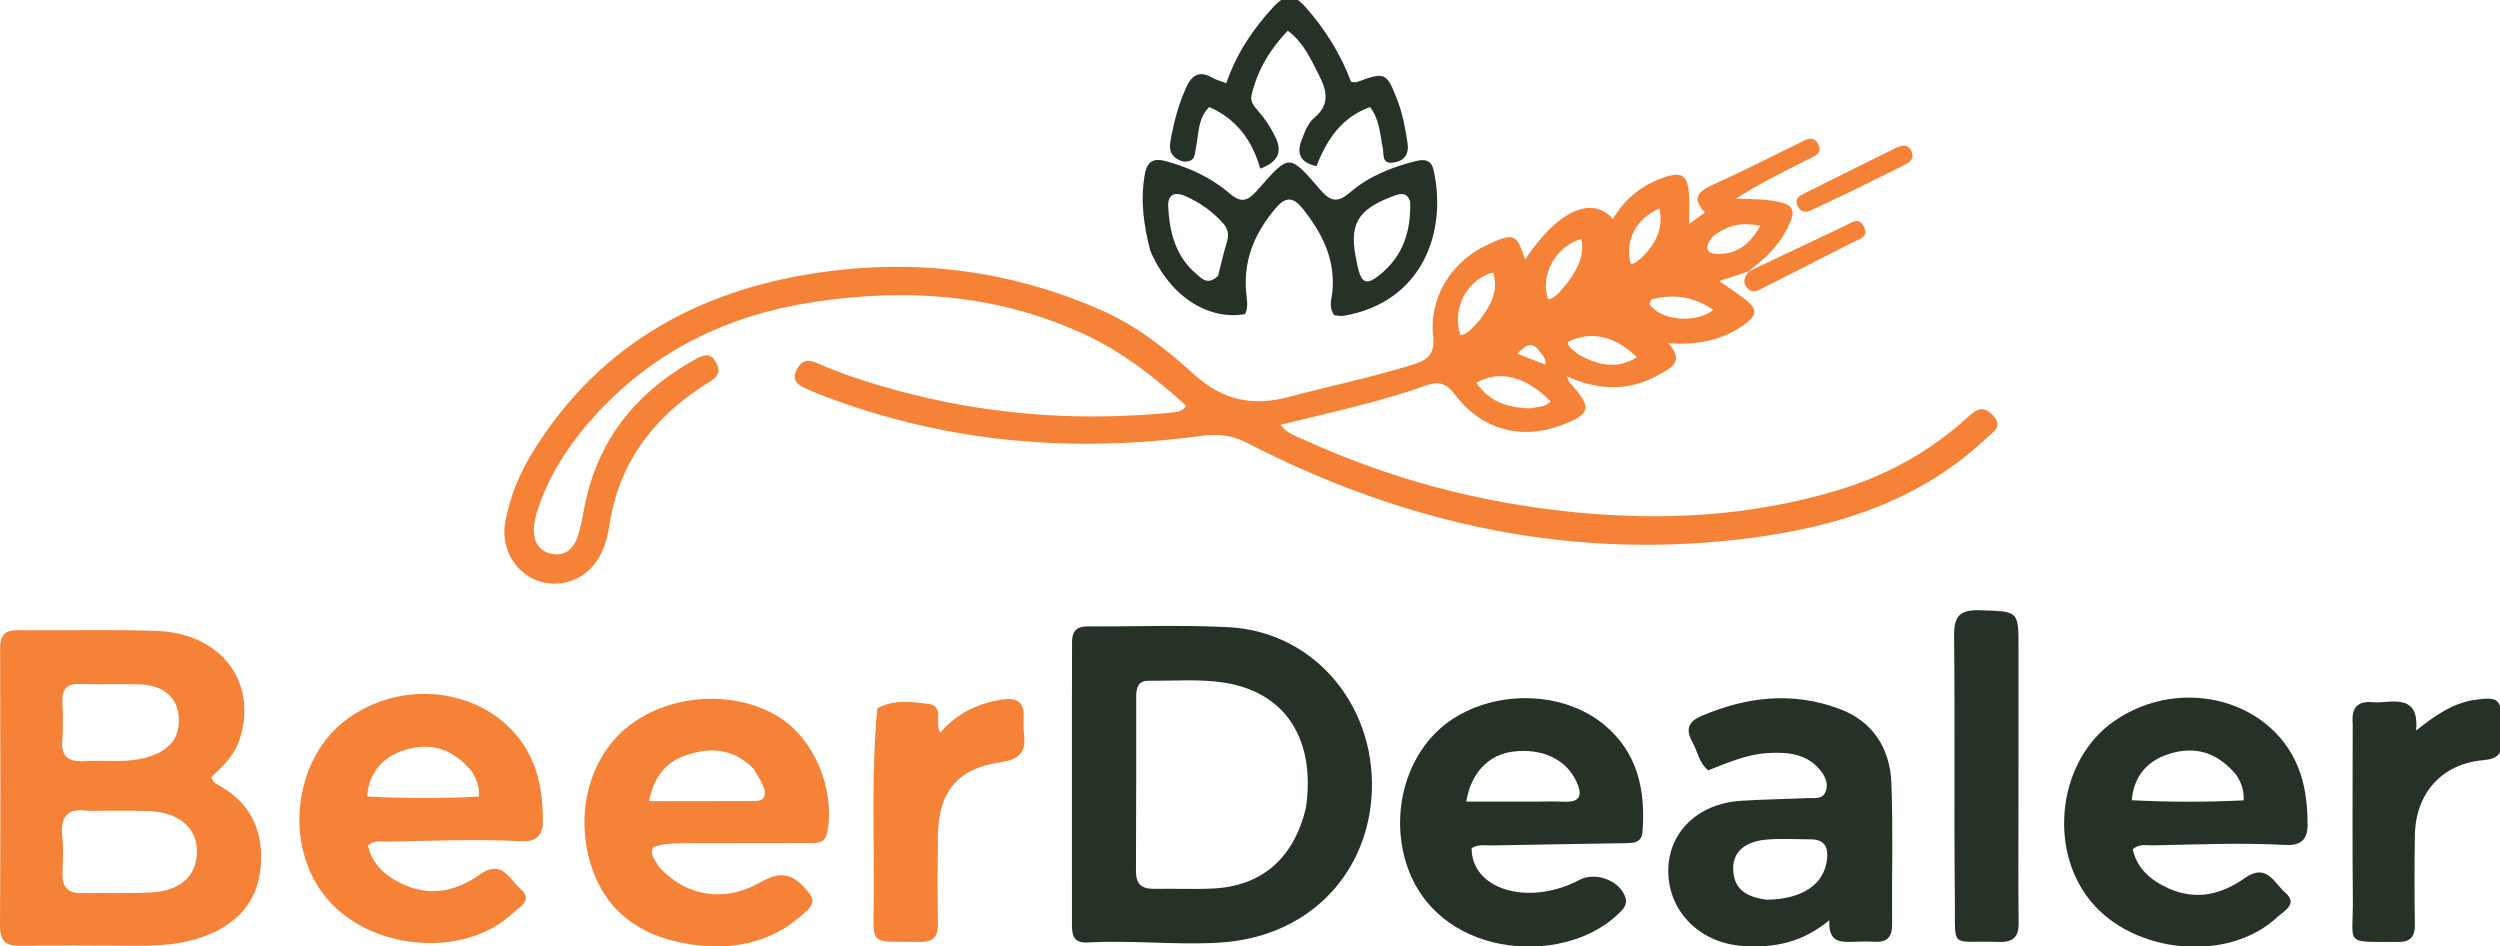
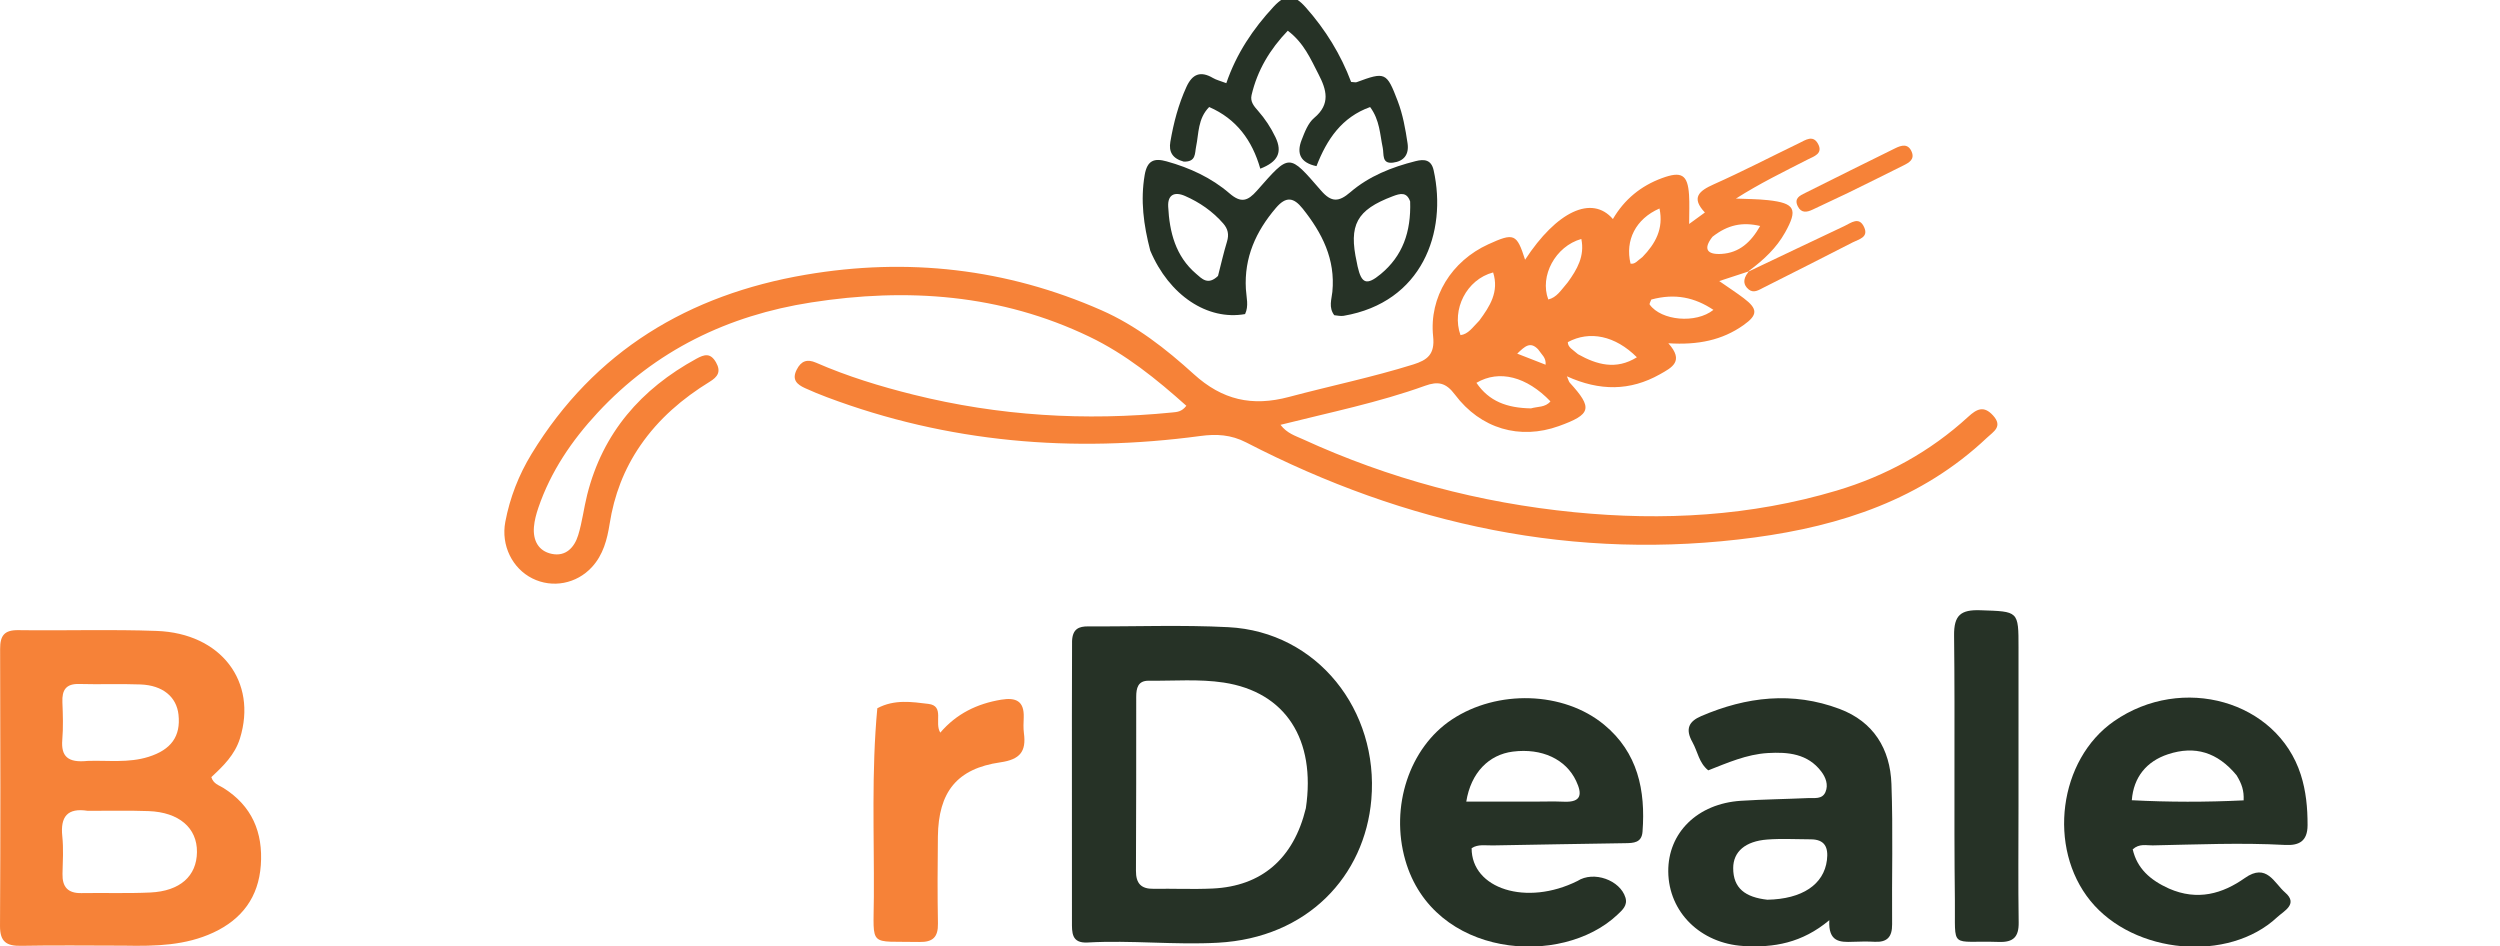
<svg xmlns="http://www.w3.org/2000/svg" width="663" height="251" viewBox="0 0 663 251">
  <g id="BD-logo-new-">
    <path id="path1" fill="#f68238" stroke="none" d="M 463.752 71.977 C 461.452 72.732 459.152 73.486 455.94 74.539 C 458.561 76.363 460.54 77.648 462.418 79.066 C 466.21 81.928 466.198 83.525 462.377 86.224 C 456.722 90.219 450.32 91.539 442.445 91.033 C 446.732 95.809 443.388 97.474 440.185 99.275 C 432.283 103.719 424.222 103.734 415.547 99.8 C 415.957 100.737 416.037 101.198 416.303 101.489 C 422.46 108.235 422.042 109.893 413.373 113.009 C 403.12 116.695 392.684 113.759 385.843 104.64 C 383.468 101.475 381.382 101.057 377.924 102.304 C 365.611 106.747 352.769 109.354 339.587 112.662 C 341.327 114.943 343.536 115.574 345.486 116.468 C 368.399 126.978 392.404 133.361 417.507 135.842 C 441.062 138.17 464.273 136.899 487.037 130.121 C 500.132 126.222 511.874 119.785 521.971 110.53 C 524.244 108.447 526.116 107.493 528.561 110.188 C 531.229 113.13 528.671 114.453 526.948 116.082 C 509.652 132.435 488.224 139.454 465.344 142.534 C 417.694 148.949 372.898 139.225 330.497 117.337 C 326.443 115.244 322.561 115.059 318.357 115.623 C 284.506 120.167 251.411 117.416 219.289 105.332 C 217.328 104.594 215.384 103.796 213.478 102.924 C 211.381 101.965 209.928 100.728 211.276 98.052 C 212.463 95.693 214.068 95.162 216.409 96.182 C 224.761 99.823 233.423 102.471 242.265 104.672 C 264.897 110.305 287.788 111.689 310.948 109.381 C 312.159 109.26 313.398 109.203 314.621 107.615 C 306.736 100.559 298.528 93.916 288.906 89.295 C 265.372 77.991 240.561 76.249 215.16 80.201 C 193.066 83.639 173.833 92.911 158.471 109.467 C 151.632 116.837 146.049 125.053 142.77 134.659 C 142.211 136.295 141.745 138.016 141.602 139.729 C 141.304 143.274 142.746 146.143 146.333 146.889 C 150.047 147.662 152.327 145.184 153.326 141.954 C 154.404 138.468 154.824 134.784 155.715 131.233 C 159.842 114.776 170.015 103.156 184.689 95.133 C 186.798 93.98 188.412 93.518 189.884 96.102 C 191.312 98.608 190.285 99.964 188.238 101.223 C 181.015 105.663 174.709 111.047 169.838 118.12 C 165.473 124.458 162.864 131.366 161.678 138.908 C 161.021 143.085 159.965 147.142 156.986 150.384 C 152.888 154.844 146.504 156.053 141.178 153.395 C 135.9 150.761 132.82 144.659 134.01 138.381 C 135.222 131.985 137.569 125.953 140.975 120.374 C 157.667 93.032 182.639 78.162 213.63 72.865 C 240.632 68.251 266.886 71.181 292.092 82.272 C 301.353 86.348 309.236 92.543 316.588 99.217 C 324.146 106.079 332.03 107.883 341.846 105.265 C 352.81 102.342 363.943 100.045 374.796 96.657 C 378.517 95.496 380.57 93.977 380.07 89.257 C 378.953 78.728 385.017 69.204 394.697 64.788 C 401.543 61.664 402.238 61.956 404.453 68.882 C 412.807 56.087 422.156 51.61 427.74 58.092 C 430.788 52.867 435.16 49.296 440.772 47.235 C 445.92 45.344 447.576 46.286 447.932 51.647 C 448.092 54.066 447.959 56.505 447.959 59.395 C 449.29 58.426 450.499 57.547 452.137 56.355 C 448.429 52.43 450.553 50.64 454.471 48.89 C 462.13 45.468 469.59 41.601 477.146 37.948 C 478.831 37.133 480.808 35.683 482.144 38.156 C 483.549 40.757 481.038 41.467 479.451 42.278 C 473.087 45.529 466.661 48.658 460.372 52.66 C 463.215 52.792 466.075 52.772 468.898 53.084 C 476.075 53.877 476.849 55.502 473.399 61.665 C 471.118 65.738 467.85 68.819 463.919 71.752 C 463.713 72.005 463.752 71.977 463.752 71.977 M 406.02 108.303 C 407.76 107.778 409.822 108.095 411.176 106.441 C 404.894 99.906 397.626 97.954 391.547 101.524 C 394.898 106.43 399.615 108.194 406.02 108.303 M 392.306 85.028 C 395.111 81.241 397.603 77.372 395.978 72.249 C 388.936 74.104 384.889 82.095 387.325 88.88 C 389.415 88.594 390.469 86.883 392.306 85.028 M 418.483 93.937 C 423.513 96.746 428.595 98.172 434.101 94.75 C 428.379 89.028 421.575 87.602 415.779 90.737 C 415.817 92.17 417.082 92.677 418.483 93.937 M 415.759 74.885 C 418.238 71.466 420.313 67.928 419.369 63.372 C 412.496 65.308 408.257 73.192 410.603 79.422 C 412.83 78.892 413.932 77.024 415.759 74.885 M 437.925 79.439 C 437.772 79.898 437.34 80.558 437.506 80.788 C 440.57 85.036 449.748 85.902 454.405 82.178 C 449.444 78.883 444.262 77.726 437.925 79.439 M 435.569 68.173 C 439.02 64.62 441.234 60.671 440.098 55.292 C 433.79 58.032 430.929 63.75 432.421 69.917 C 433.624 70.131 434.226 69.133 435.569 68.173 M 454.152 62.786 C 451.532 66.119 452.832 67.576 456.565 67.336 C 461.272 67.034 464.345 64.245 466.797 59.93 C 462.061 58.823 458.205 59.61 454.152 62.786 M 407.898 92.631 C 405.814 90.478 404.408 91.831 402.367 93.785 C 405.182 94.885 407.455 95.772 409.895 96.725 C 410.052 94.807 408.887 94.121 407.898 92.631 Z" />
    <path id="path2" fill="#f68238" stroke="none" d="M 32.938 250.791 C 23.498 250.787 14.578 250.659 5.665 250.834 C 1.77 250.911 -0.022 249.821 0.003 245.54 C 0.147 221.062 0.117 196.582 0.032 172.104 C 0.02 168.589 1.124 167.063 4.847 167.115 C 17.084 167.286 29.337 166.87 41.561 167.322 C 58.635 167.952 68.305 180.78 63.637 195.827 C 62.283 200.19 59.17 203.197 56.046 206.087 C 56.575 207.884 58.084 208.24 59.204 208.94 C 66.832 213.706 69.789 220.752 69.169 229.448 C 68.567 237.879 64.213 243.771 56.571 247.323 C 49.199 250.749 41.362 250.953 32.938 250.791 M 23.243 215.026 C 17.875 214.192 15.972 216.573 16.522 221.81 C 16.866 225.089 16.652 228.435 16.575 231.748 C 16.494 235.22 17.998 236.913 21.566 236.852 C 27.67 236.748 33.785 236.978 39.879 236.691 C 47.768 236.32 52.165 232.321 52.234 225.97 C 52.305 219.576 47.494 215.4 39.405 215.104 C 34.352 214.919 29.287 215.041 23.243 215.026 M 23.224 201.793 C 28.619 201.61 34.069 202.386 39.377 200.719 C 45.396 198.828 47.97 195.263 47.337 189.52 C 46.818 184.804 43.172 181.745 37.274 181.517 C 31.86 181.308 26.43 181.547 21.013 181.393 C 17.488 181.292 16.416 182.998 16.547 186.218 C 16.682 189.535 16.795 192.881 16.52 196.181 C 16.154 200.584 17.977 202.343 23.224 201.793 Z" />
    <path id="path3" fill="#263226" stroke="none" d="M 284.31 169.997 C 284.443 166.749 286.153 166.106 288.571 166.119 C 300.973 166.185 313.401 165.689 325.772 166.328 C 349.36 167.546 365.692 188.395 363.681 212.006 C 361.95 232.325 346.769 248.713 322.995 250.011 C 311.438 250.641 299.953 249.297 288.441 249.952 C 284.104 250.198 284.283 247.254 284.281 244.376 C 284.272 226.209 284.268 208.042 284.267 189.874 C 284.267 183.411 284.279 176.948 284.31 169.997 M 346.315 214.327 C 349.005 196.178 340.993 183.519 324.514 181.015 C 318.015 180.028 311.275 180.602 304.644 180.529 C 301.755 180.497 301.326 182.504 301.325 184.812 C 301.319 200.188 301.337 215.565 301.256 230.942 C 301.239 234.246 302.589 235.764 305.922 235.712 C 311.162 235.63 316.414 235.882 321.644 235.634 C 334.528 235.023 343.065 227.767 346.315 214.327 Z" />
    <path id="path4" fill="#263226" stroke="none" d="M 418.335 233.638 C 422.681 230.861 429.654 233.432 431.063 238.027 C 431.697 240.096 430.267 241.321 429.025 242.505 C 414.142 256.688 380.124 254.051 372.688 228.127 C 368.616 213.93 373.753 198.306 385.033 190.82 C 397.095 182.816 414.659 183.312 425.404 192.184 C 434.357 199.575 436.427 209.592 435.596 220.573 C 435.373 223.528 433.207 223.577 431.025 223.612 C 419.312 223.801 407.598 223.981 395.886 224.206 C 393.999 224.243 392.022 223.808 390.276 224.932 C 390.23 235.714 404.82 240.384 418.335 233.638 M 406.439 212.592 C 409.22 212.591 412.006 212.491 414.781 212.613 C 419.495 212.819 419.604 210.535 417.982 207.094 C 415.265 201.33 408.901 198.356 401.219 199.325 C 394.863 200.126 390.081 204.896 388.856 212.592 C 394.46 212.592 399.929 212.592 406.439 212.592 Z" />
    <path id="path5" fill="#263226" stroke="none" d="M 575.2 235.645 C 582.775 238.97 589.413 237.028 595.327 232.854 C 601.131 228.758 603.118 234.2 606.004 236.684 C 609.588 239.768 605.666 241.598 603.912 243.239 C 590.978 255.342 565.94 253.095 554.392 238.921 C 542.915 224.833 545.973 201.454 560.623 191.272 C 578.716 178.698 603.872 185.859 610.161 205.416 C 611.558 209.762 611.982 214.252 611.967 218.841 C 611.953 223.139 609.675 224.276 605.971 224.077 C 594.275 223.449 582.581 223.966 570.887 224.198 C 569.211 224.231 567.386 223.64 565.594 225.24 C 566.755 230.313 570.223 233.396 575.2 235.645 M 593.13 205.59 C 588.077 199.49 582.109 197.666 574.944 200.031 C 569.281 201.9 565.817 206.093 565.357 212.22 C 575.196 212.735 584.989 212.743 595.011 212.256 C 595.132 209.662 594.54 207.899 593.13 205.59 Z" />
-     <path id="-" fill="#f68238" stroke="none" d="M 107.2 234.658 C 114.775 237.983 121.413 236.041 127.327 231.867 C 133.131 227.771 135.118 233.213 138.004 235.696 C 141.587 238.781 137.666 240.611 135.912 242.252 C 122.978 254.355 97.939 252.108 86.392 237.934 C 74.915 223.846 77.973 200.466 92.623 190.284 C 110.716 177.71 135.872 184.872 142.161 204.429 C 143.558 208.774 143.982 213.265 143.967 217.854 C 143.953 222.152 141.675 223.289 137.971 223.09 C 126.275 222.461 114.581 222.979 102.887 223.211 C 101.211 223.244 99.386 222.653 97.594 224.253 C 98.755 229.326 102.223 232.409 107.2 234.658 M 125.13 204.603 C 120.076 198.503 114.109 196.679 106.944 199.043 C 101.281 200.912 97.817 205.106 97.357 211.233 C 107.196 211.748 116.989 211.756 127.011 211.268 C 127.132 208.674 126.54 206.912 125.13 204.603 Z" />
-     <path id="path6" fill="#f68238" stroke="none" d="M 174.7 229.832 C 181.938 237.857 192.195 239.37 201.536 234.057 C 207.246 230.808 210.384 231.576 214.552 236.828 C 216.525 239.314 214.89 240.685 213.365 242.091 C 204.412 250.342 193.608 252.239 182.117 250.274 C 168.533 247.952 159.117 240.393 155.947 226.513 C 152.766 212.583 157.737 198.702 168.057 191.542 C 179.274 183.759 195.587 183.218 206.724 190.259 C 216.006 196.128 221.462 209.361 219.445 220.506 C 218.849 223.8 216.645 223.576 214.392 223.583 C 203.563 223.619 192.734 223.62 181.904 223.625 C 178.944 223.626 175.995 223.683 173.249 224.62 C 172.15 226.807 173.805 228.037 174.7 229.832 M 199.952 204.022 C 194.563 198.333 188.037 197.976 181.252 200.549 C 176.305 202.424 173.356 206.267 172.127 212.451 C 182.051 212.451 191.21 212.498 200.368 212.419 C 202.749 212.398 203.301 210.8 202.533 208.799 C 201.977 207.352 201.141 206.014 199.952 204.022 Z" />
    <path id="path7" fill="#263226" stroke="none" d="M 448.847 196.842 C 446.838 193.285 447.927 191.3 451.142 189.918 C 463.159 184.751 475.408 183.329 487.858 188.009 C 496.893 191.404 501.273 198.64 501.609 207.888 C 502.061 220.286 501.68 232.712 501.788 245.125 C 501.818 248.499 500.459 249.945 497.122 249.76 C 495.204 249.653 493.274 249.694 491.353 249.767 C 488.015 249.894 484.822 249.88 485.134 244.034 C 477.894 250.097 470.386 251.381 462.317 250.879 C 451.003 250.176 442.537 241.936 442.424 231.172 C 442.316 220.852 450.175 213.105 461.703 212.369 C 467.627 211.991 473.571 211.919 479.503 211.651 C 481.183 211.575 483.257 212.055 484.118 210.034 C 484.943 208.097 484.154 206.125 483 204.602 C 479.41 199.864 474.178 199.392 468.817 199.708 C 463.191 200.039 458.047 202.339 453.021 204.296 C 450.534 202.259 450.286 199.452 448.847 196.842 M 468.698 238.608 C 477.945 238.435 483.7 234.571 484.503 228.099 C 484.921 224.728 483.959 222.592 480.182 222.59 C 476.344 222.587 472.487 222.353 468.671 222.644 C 462.854 223.087 459.653 225.862 459.644 230.211 C 459.633 235.596 462.884 237.959 468.698 238.608 Z" />
    <path id="path8" fill="#263226" stroke="none" d="M 535.307 213.725 C 535.305 224.372 535.196 234.497 535.352 244.617 C 535.411 248.465 533.952 249.928 530.121 249.802 C 516.867 249.364 518.594 252.094 518.435 238.698 C 518.158 215.314 518.488 191.923 518.223 168.539 C 518.162 163.114 520.017 161.657 525.203 161.837 C 535.317 162.187 535.318 161.925 535.311 171.836 C 535.302 185.624 535.307 199.412 535.307 213.725 Z" />
    <path id="path9" fill="#f68238" stroke="none" d="M 232.664 187.829 C 237.193 185.409 241.812 186.139 246.203 186.671 C 250.565 187.2 247.724 191.67 249.365 194.293 C 253.653 189.272 259.121 186.621 265.501 185.558 C 269.44 184.902 271.643 185.922 271.491 190.258 C 271.442 191.652 271.361 193.069 271.544 194.443 C 272.188 199.268 270.545 201.413 265.313 202.167 C 253.753 203.831 248.869 210.045 248.729 221.868 C 248.639 229.546 248.599 237.229 248.743 244.905 C 248.811 248.507 247.414 249.884 243.808 249.811 C 230.21 249.536 231.663 251.478 231.747 237.892 C 231.849 221.323 231.083 204.739 232.664 187.829 Z" />
    <path id="path10" fill="#263226" stroke="none" d="M 305.052 66.476 C 303.265 59.604 302.421 53.151 303.569 46.409 C 304.246 42.431 306.198 41.907 309.38 42.791 C 315.51 44.493 321.263 47.138 326.065 51.282 C 329.127 53.924 330.888 53.342 333.329 50.578 C 342.093 40.652 341.697 40.583 350.358 50.561 C 353.089 53.708 355.054 53.602 358.089 50.99 C 363.059 46.711 369.096 44.32 375.429 42.729 C 377.702 42.158 379.574 42.316 380.205 45.17 C 383.836 61.596 377.18 80.185 356.325 83.755 C 355.506 83.896 354.621 83.652 353.844 83.593 C 352.284 81.508 353.151 79.36 353.344 77.383 C 354.186 68.743 350.622 61.773 345.453 55.305 C 343.081 52.339 341.071 51.984 338.377 55.139 C 333.044 61.385 329.93 68.293 330.408 76.653 C 330.535 78.861 331.224 81.141 330.194 83.295 C 320.251 85.067 310.068 78.352 305.052 66.476 M 373.972 53.428 C 373.067 50.818 371.317 51.304 369.347 52.051 C 359.773 55.678 357.614 59.617 359.826 69.596 C 359.901 69.935 359.95 70.28 360.026 70.618 C 361.066 75.244 362.424 75.785 366.18 72.675 C 371.926 67.916 374.245 61.579 373.972 53.428 M 323.017 73.177 C 323.8 70.14 324.486 67.073 325.399 64.076 C 325.971 62.195 325.662 60.709 324.389 59.254 C 321.573 56.035 318.158 53.672 314.268 51.968 C 311.426 50.723 309.646 51.703 309.802 54.779 C 310.146 61.556 311.75 67.951 317.211 72.605 C 318.696 73.87 320.316 75.776 323.017 73.177 Z" />
-     <path id="path11" fill="#263226" stroke="none" d="M 623.938 191.853 C 623.549 187.455 625.426 185.902 629.179 186.224 C 630.045 186.298 630.929 186.29 631.795 186.214 C 636.746 185.778 641.529 185.554 640.748 193.737 C 646.05 189.514 650.74 186.355 656.625 185.553 C 662.418 184.762 663.341 185.423 663.41 191.365 C 663.428 192.936 663.307 194.516 663.437 196.075 C 663.737 199.671 662.584 201.261 658.565 201.606 C 647.546 202.55 640.607 210.393 640.427 221.53 C 640.299 229.381 640.285 237.238 640.423 245.088 C 640.482 248.411 639.297 249.837 635.893 249.808 C 621.368 249.684 624.097 250.974 623.973 238.429 C 623.822 223.073 623.935 207.715 623.938 191.853 Z" />
    <path id="path12" fill="#263226" stroke="none" d="M 313.939 42.863 C 310.902 42.041 309.925 40.235 310.376 37.607 C 311.236 32.597 312.507 27.72 314.637 23.061 C 316.219 19.6 318.384 18.746 321.694 20.692 C 322.565 21.205 323.598 21.442 325.218 22.056 C 327.892 14.24 332.284 7.669 337.802 1.737 C 341.049 -1.754 343.267 -1.44 346.269 1.938 C 351.545 7.877 355.605 14.504 358.314 21.727 C 359.104 21.771 359.486 21.902 359.779 21.793 C 367.391 18.963 367.749 19.154 370.66 26.773 C 372.046 30.4 372.712 34.169 373.281 37.976 C 373.736 41.017 372.277 42.773 369.438 43.13 C 366.36 43.518 367.07 40.914 366.699 39.164 C 365.95 35.631 365.927 31.864 363.354 28.389 C 355.85 31.078 351.889 36.934 349.131 44.063 C 344.827 43.16 343.805 40.677 345.185 37.137 C 346.001 35.045 346.895 32.628 348.518 31.273 C 352.938 27.581 351.798 23.782 349.646 19.639 C 347.57 15.641 345.837 11.42 341.522 8.142 C 336.765 13.105 333.457 18.63 331.916 25.216 C 331.503 26.982 332.586 28.197 333.637 29.392 C 335.495 31.506 337.022 33.82 338.244 36.37 C 340.187 40.425 338.87 42.929 334.23 44.735 C 332.082 37.208 327.903 31.521 320.671 28.38 C 317.624 31.49 317.944 35.361 317.209 38.858 C 316.825 40.691 317.248 42.943 313.939 42.863 Z" />
    <path id="path13" fill="#f68238" stroke="none" d="M 463.696 72.022 C 472.162 68.003 480.635 63.947 489.136 59.947 C 490.912 59.112 493.06 57.281 494.393 60.302 C 495.56 62.945 493.015 63.422 491.406 64.245 C 483.504 68.288 475.59 72.309 467.656 76.29 C 466.453 76.894 465.091 77.845 463.764 76.77 C 462.365 75.636 462.135 74.154 463.535 72.304 C 463.752 71.977 463.713 72.005 463.696 72.022 Z" />
    <path id="path14" fill="#f68238" stroke="none" d="M 490.031 51.185 C 486.686 52.762 483.699 54.18 480.708 55.588 C 479.147 56.322 477.67 56.578 476.748 54.655 C 475.735 52.543 477.366 51.862 478.761 51.164 C 486.696 47.194 494.639 43.237 502.603 39.324 C 504.234 38.523 506.026 37.965 506.983 40.259 C 507.812 42.248 506.318 43.111 504.886 43.83 C 500.065 46.253 495.222 48.629 490.031 51.185 Z" />
  </g>
</svg>